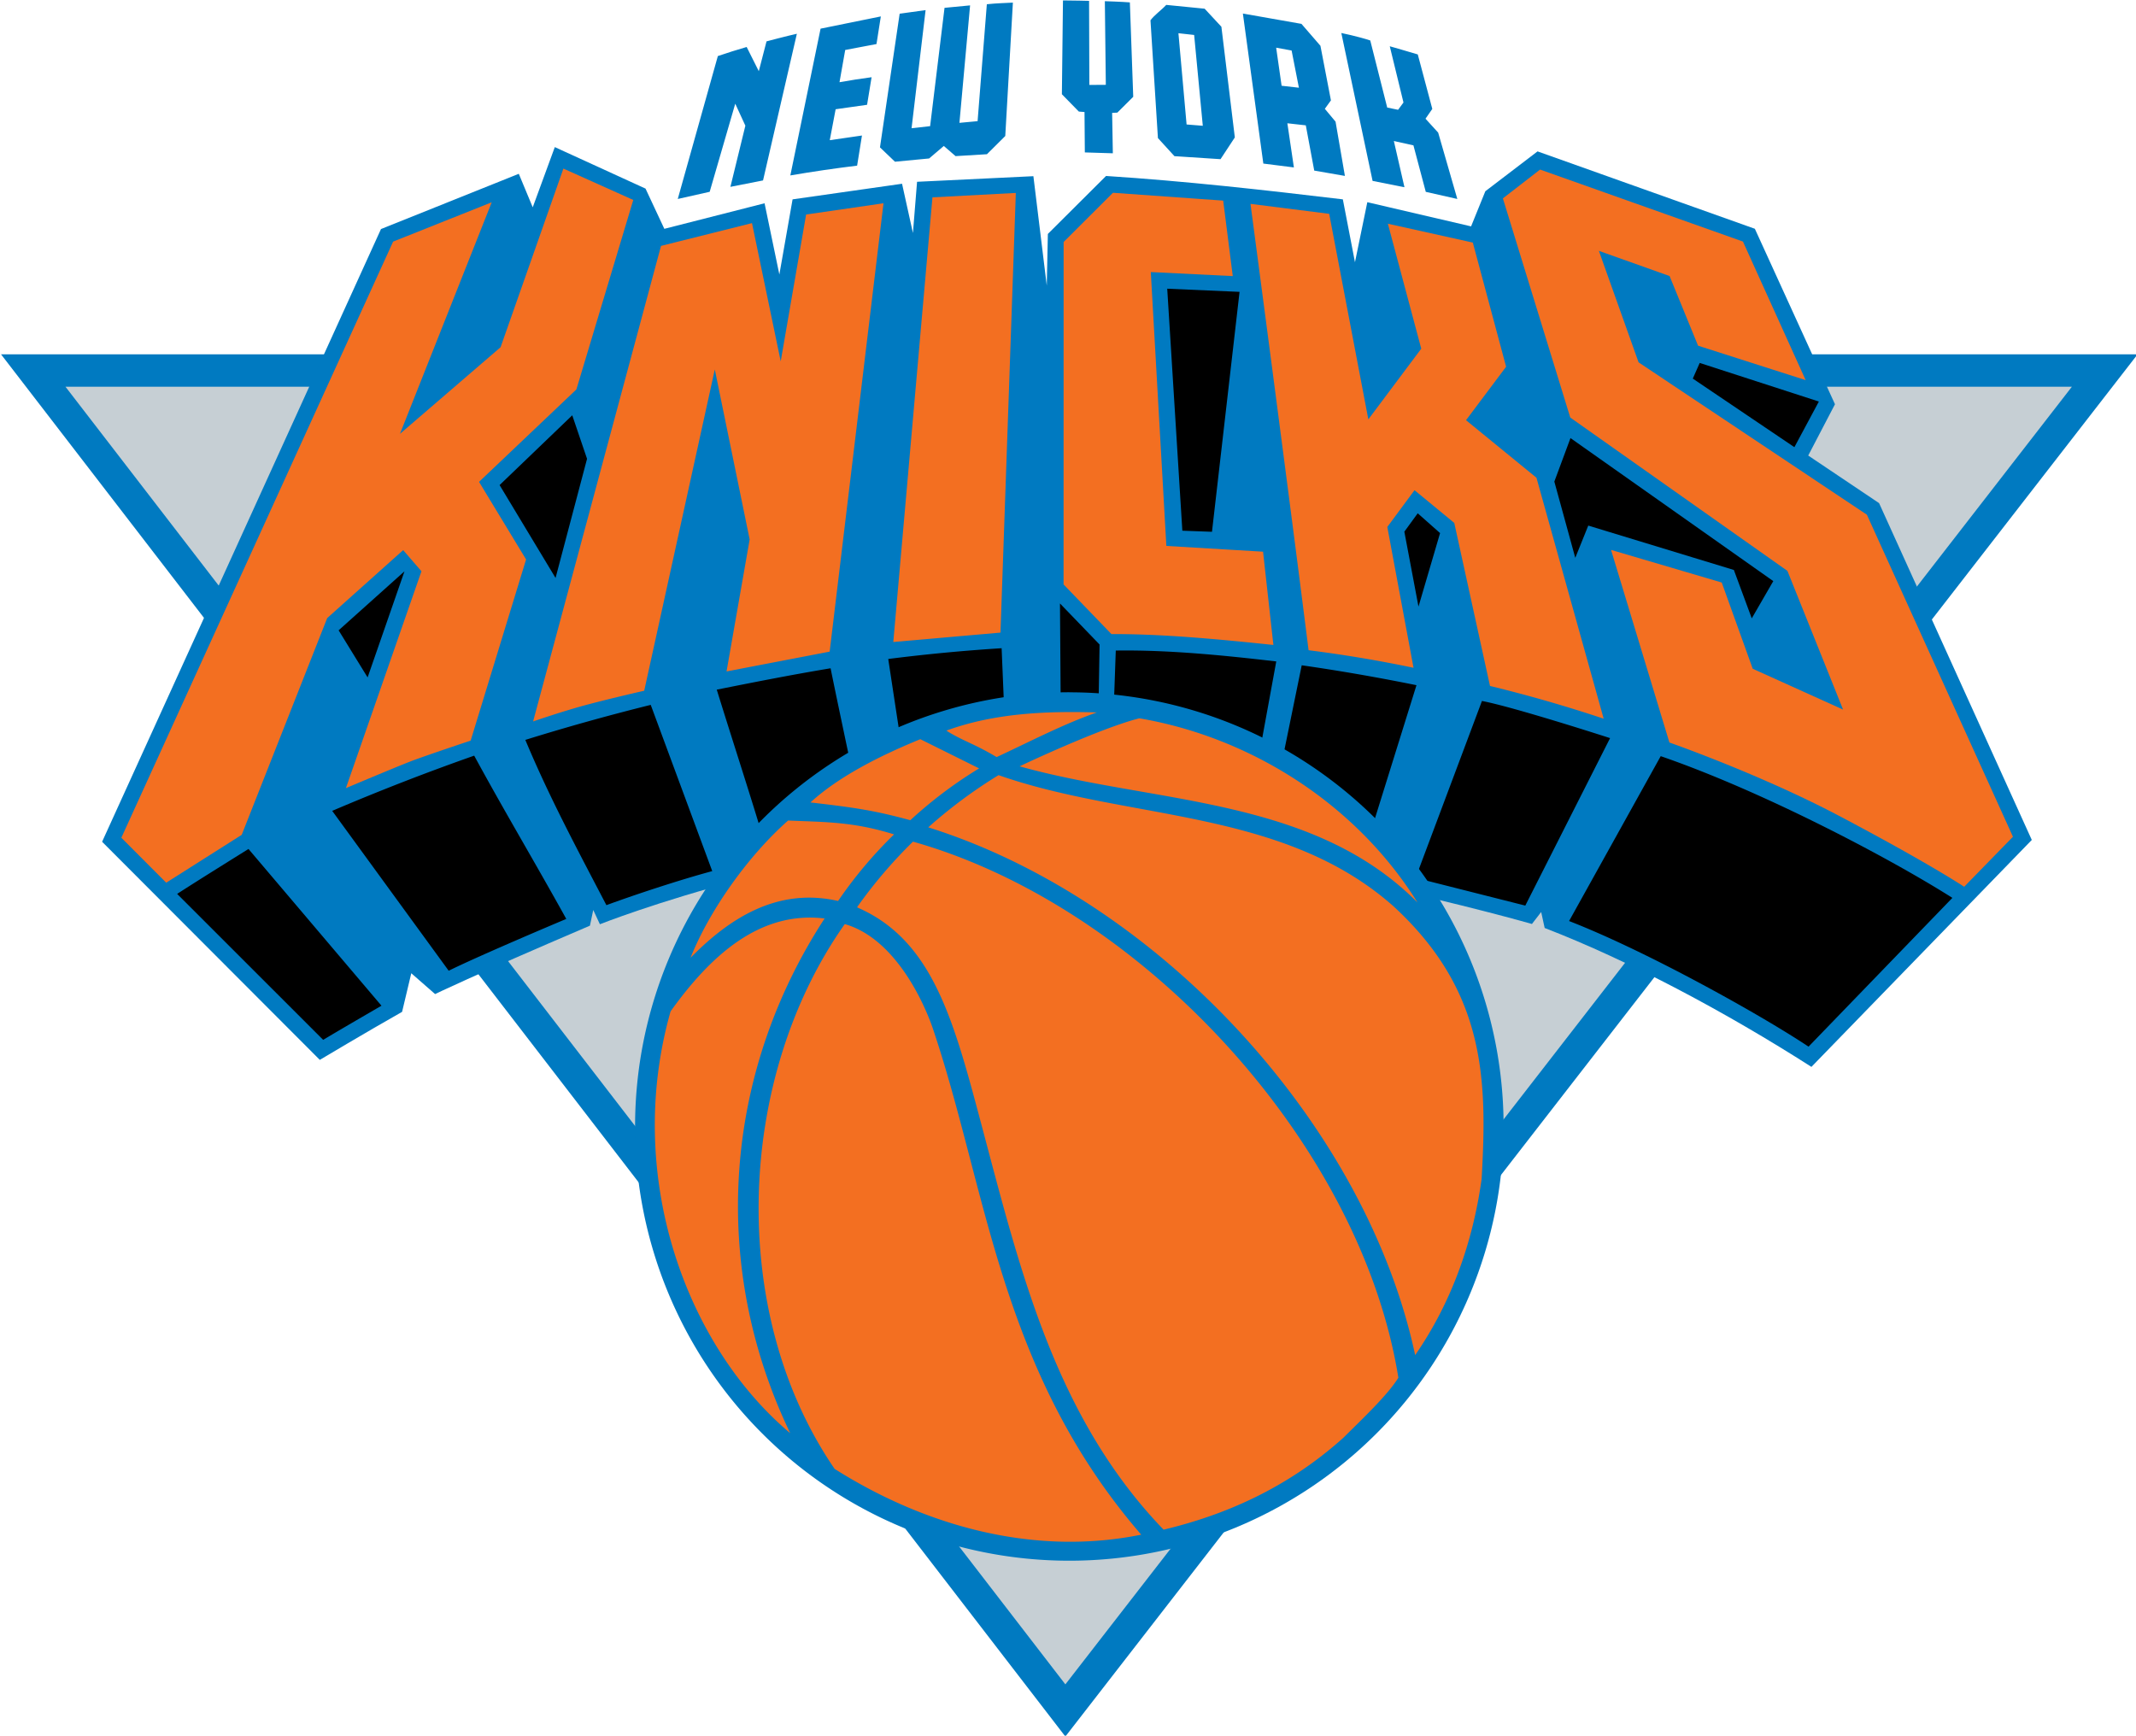
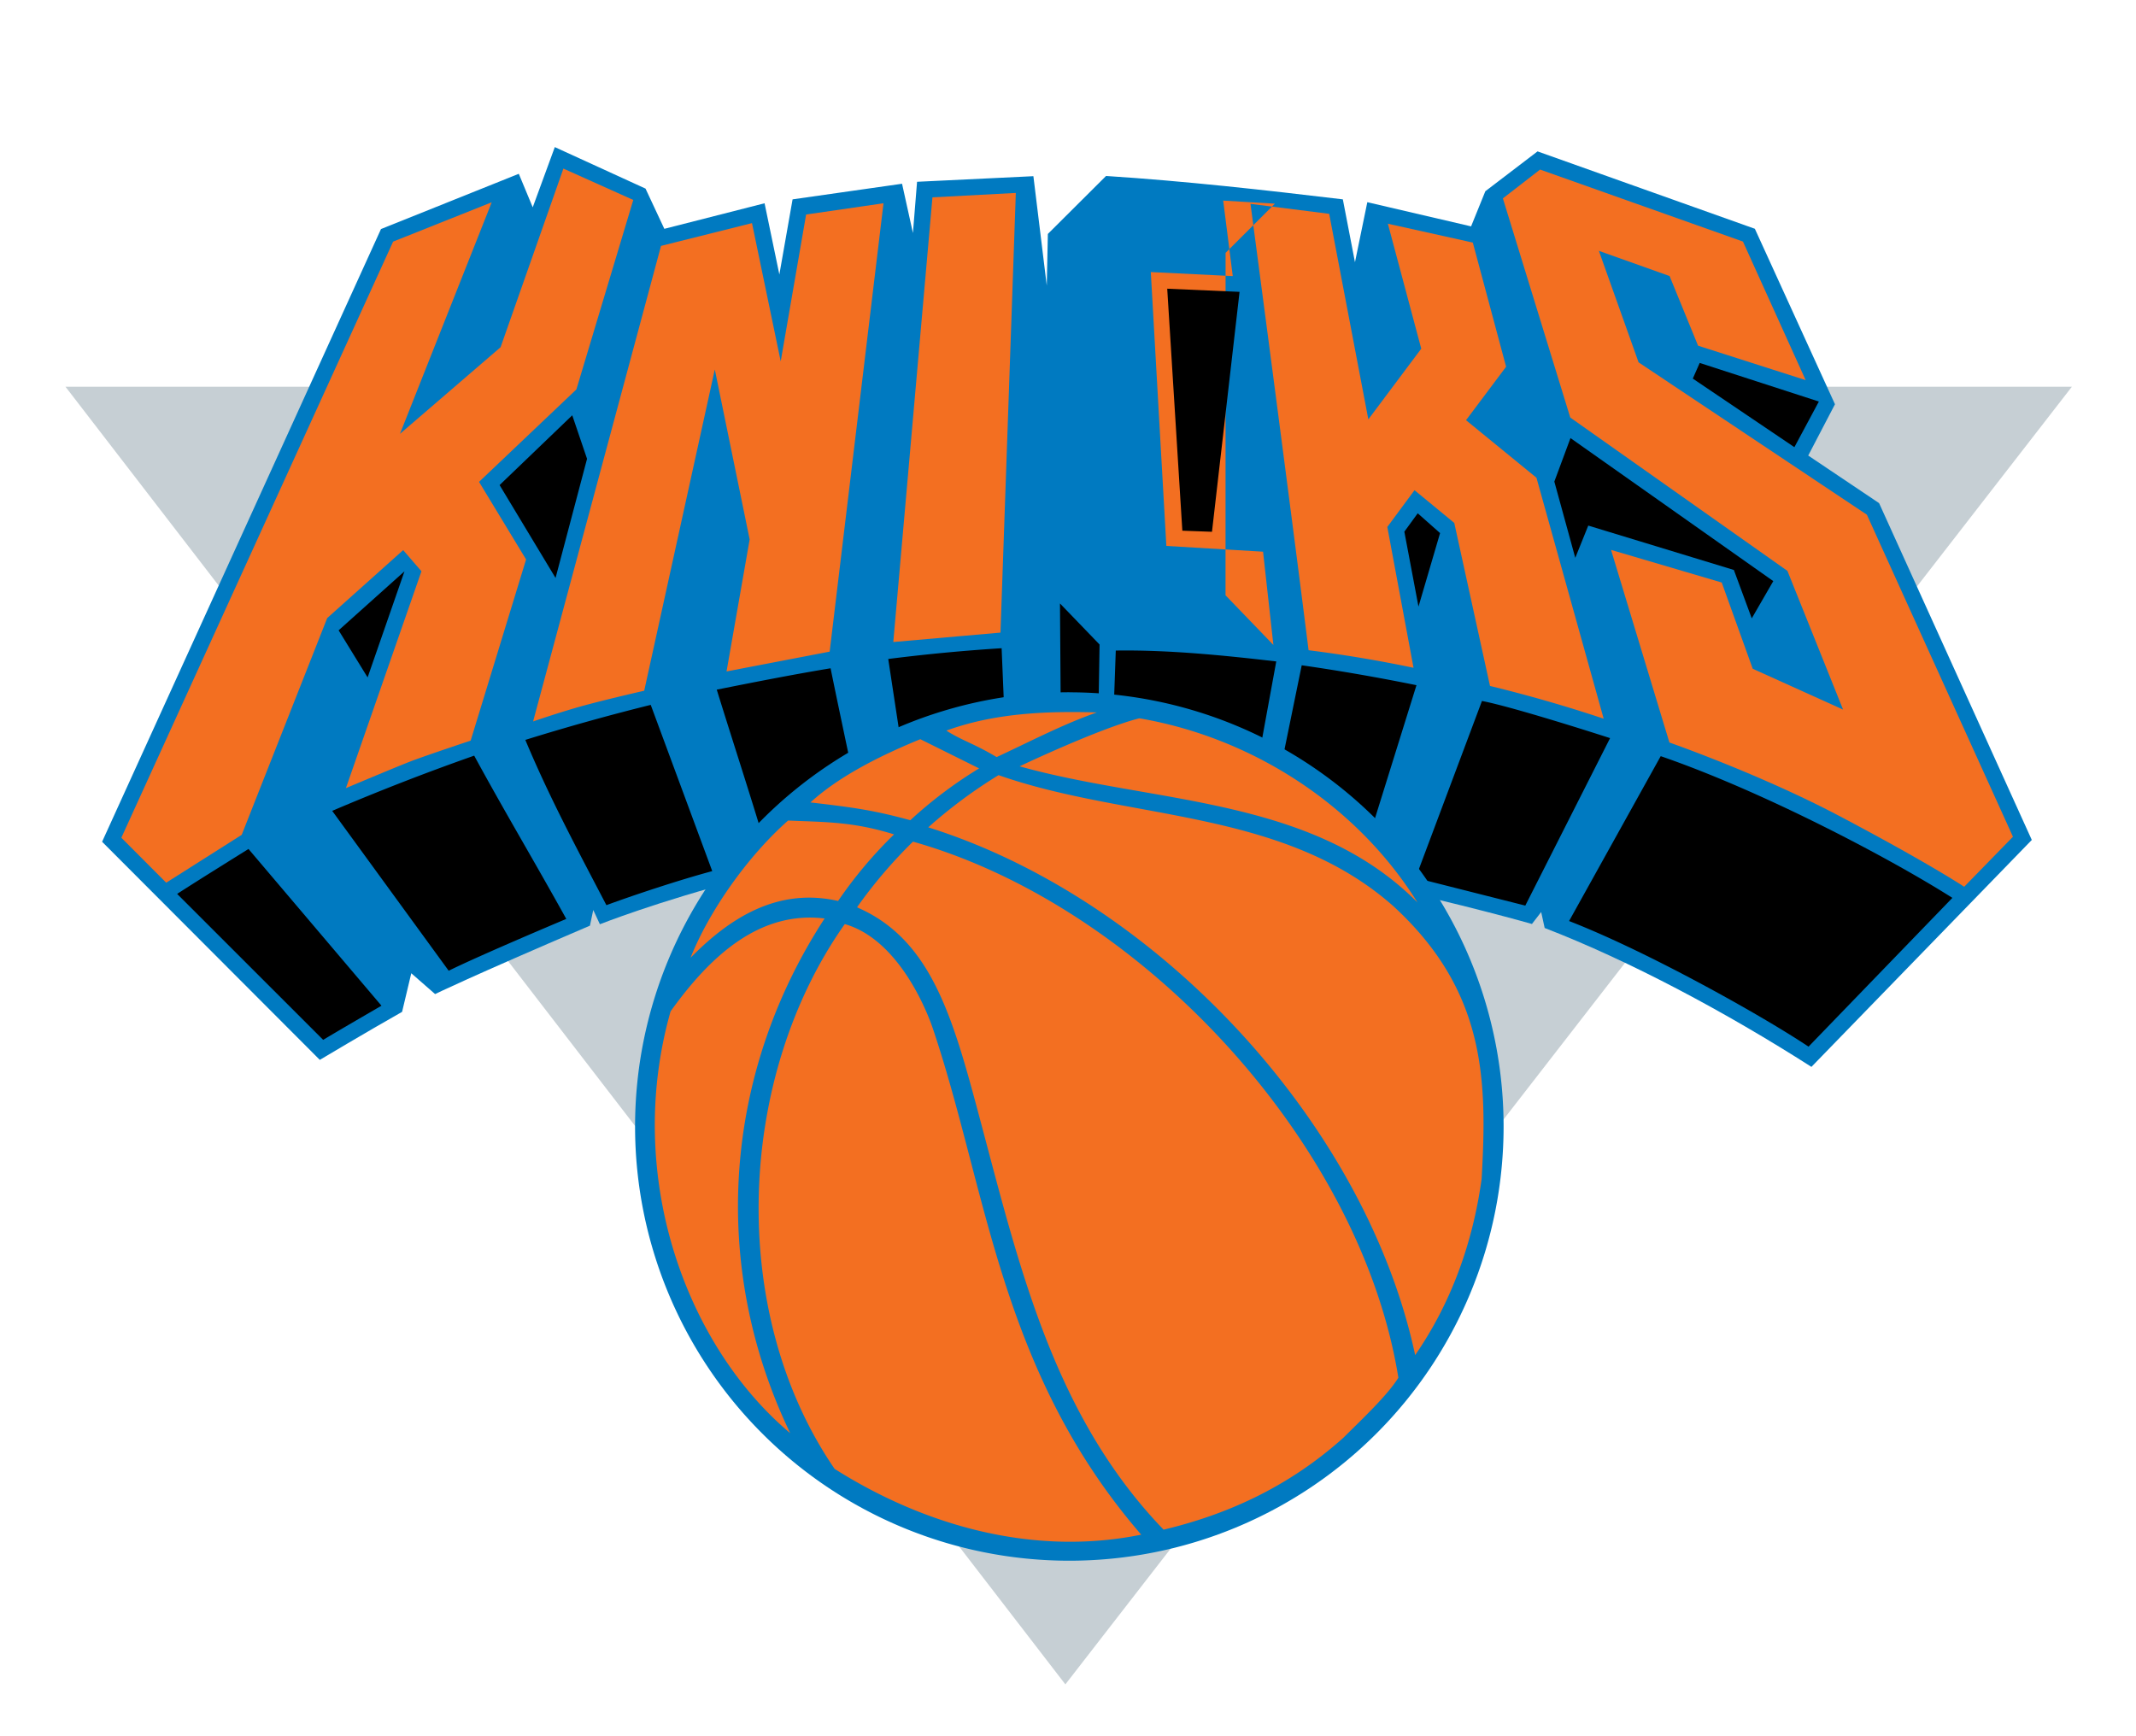
<svg xmlns="http://www.w3.org/2000/svg" width="466.605" height="379.183" viewBox="0 0 35.976 29.236">
-   <path fill="#3978b3" d="M77.923 37.1h39.285L97.493 62.517Z" style="clip-rule:evenodd;fill:#007ac1;fill-opacity:1;fill-rule:evenodd;stroke:none;stroke-width:.316" transform="translate(-71.36 -28.015)scale(.916)" />
  <path fill="#c1c9d0" d="M97.493 61.558 116 37.696H79.108Z" style="clip-rule:evenodd;fill:#c6cfd4;fill-opacity:1;fill-rule:evenodd;stroke:none;stroke-width:.316" transform="translate(-71.36 -28.015)scale(.916)" />
  <path fill="#3978b3" d="m106.242 47.355-.17.22s-5.073-1.455-8.93-1.56c-3.975-.11-8.208 1.565-8.208 1.565l-.122-.262-.061.288c-2.205.943-2.847 1.258-2.847 1.258l-.438-.383-.169.71c-.654.37-1.513.883-1.513.883l-4.003-4.011 5.128-11.267 2.534-1.016.256.616.406-1.107 1.668.763.346.74 1.843-.47.272 1.31.243-1.382 2.013-.287.2.906.076-.942 2.139-.103.246 2.013.02-.951 1.07-1.066c1.457.094 2.905.257 4.354.43l.223 1.156.227-1.104 1.908.445.262-.646.96-.733 3.996 1.423 1.473 3.227-.492.943 1.303.875 2.808 6.194-4.052 4.173c-1.563-1-3.341-1.951-4.905-2.554z" style="clip-rule:evenodd;fill:#007ac1;fill-opacity:1;fill-rule:evenodd;stroke:none;stroke-width:.316" transform="translate(-71.36 -28.015)scale(.916)" />
-   <path fill="#d6803b" d="m109.952 35.026 1.153 2.548-1.978-.633-.524-1.281-1.3-.463.73 2.05 4.198 2.802 2.686 5.922-.897.92s-.66-.44-2.317-1.313c-1.453-.764-3.103-1.34-3.103-1.34l-1.073-3.542 2.035.6.57 1.586 1.661.75-1.023-2.55-3.993-2.82-1.239-4.03.684-.53zm-20.404-.765-1.046 3.484-1.79 1.7.865 1.427-1.019 3.331s-.81.27-1.084.374c-.275.105-1.21.5-1.21.5l1.389-3.988-.336-.389-1.397 1.25-1.572 3.986-1.388.88-.825-.827 4.997-10.962 1.813-.723-1.687 4.258 1.85-1.593 1.155-3.285zm7.034-.129-.282 8.085-1.971.173.72-8.177zm3.813.141.176 1.388-1.507-.074.286 5.036 1.778.106.19 1.715c-.984-.103-2.022-.203-2.978-.2l-.88-.913.001-6.297.907-.905zm-6.246.049-.99 8.245-1.896.364.425-2.427-.641-3.126-1.298 5.908s-.55.125-1.006.245c-.461.12-1.037.32-1.037.32l2.352-8.745 1.673-.419.528 2.542.467-2.7zm9.274.376 1.562.347.612 2.283-.737.983 1.295 1.058 1.236 4.431a26 26 0 0 0-2.09-.602l-.657-2.998-.731-.602-.5.676.482 2.59a24 24 0 0 0-1.93-.323c-.338-2.703-1.068-8.208-1.068-8.208l1.447.183.72 3.78.973-1.3z" style="clip-rule:evenodd;fill:#f36f21;fill-opacity:1;fill-rule:evenodd;stroke:none;stroke-width:.316" transform="translate(-71.36 -28.015)scale(.916)" />
+   <path fill="#d6803b" d="m109.952 35.026 1.153 2.548-1.978-.633-.524-1.281-1.3-.463.73 2.05 4.198 2.802 2.686 5.922-.897.92s-.66-.44-2.317-1.313c-1.453-.764-3.103-1.34-3.103-1.34l-1.073-3.542 2.035.6.57 1.586 1.661.75-1.023-2.55-3.993-2.82-1.239-4.03.684-.53zm-20.404-.765-1.046 3.484-1.79 1.7.865 1.427-1.019 3.331s-.81.27-1.084.374c-.275.105-1.21.5-1.21.5l1.389-3.988-.336-.389-1.397 1.25-1.572 3.986-1.388.88-.825-.827 4.997-10.962 1.813-.723-1.687 4.258 1.85-1.593 1.155-3.285zm7.034-.129-.282 8.085-1.971.173.72-8.177zm3.813.141.176 1.388-1.507-.074.286 5.036 1.778.106.19 1.715l-.88-.913.001-6.297.907-.905zm-6.246.049-.99 8.245-1.896.364.425-2.427-.641-3.126-1.298 5.908s-.55.125-1.006.245c-.461.12-1.037.32-1.037.32l2.352-8.745 1.673-.419.528 2.542.467-2.7zm9.274.376 1.562.347.612 2.283-.737.983 1.295 1.058 1.236 4.431a26 26 0 0 0-2.09-.602l-.657-2.998-.731-.602-.5.676.482 2.59a24 24 0 0 0-1.93-.323c-.338-2.703-1.068-8.208-1.068-8.208l1.447.183.72 3.78.973-1.3z" style="clip-rule:evenodd;fill:#f36f21;fill-opacity:1;fill-rule:evenodd;stroke:none;stroke-width:.316" transform="translate(-71.36 -28.015)scale(.916)" />
  <path d="m100.696 35.951-.507 4.412-.545-.02-.278-4.45zm10.652 2.017-.45.839-1.868-1.261.127-.288zm-22.65 1.053-.579 2.191-1.029-1.708 1.336-1.283zm21.812 2.249-.396.685-.329-.89-2.677-.816-.239.593-.385-1.402.297-.8zm-6.127-.883-.397 1.352-.26-1.378.246-.338zm-19.72 2.654-.533-.866 1.211-1.085zm13.443.365-.7-.025-.012-1.7.728.755zm-1.743.104c-1.206.134-1.926.514-1.926.514l-.201-1.322a33 33 0 0 1 2.085-.198zm5.008-.764-.274 1.497a7.6 7.6 0 0 0-1.235-.443c-.46-.13-.985-.29-1.474-.347l.032-.906c.98-.015 2.018.092 2.95.2m-8.194.126c.108.532.238 1.143.353 1.691-.59.36-1.09.817-1.652 1.235-.245-.806-.55-1.743-.794-2.533.7-.14 1.401-.278 2.093-.393m9.969 2.891-.097-.073a8 8 0 0 0-1.555-1.182l.346-1.691c.692.099 1.41.224 2.11.366zm4.364-1.607-1.559 3.08-2.017-.51 1.22-3.253c.602.115 2.356.683 2.356.683M91 46.603c-.625.168-1.466.449-1.946.626-.533-1.022-1.045-1.973-1.491-3.039a41 41 0 0 1 2.306-.644zm-4.377-2.123c.547 1.008 1.145 2.01 1.693 3.002-.715.301-1.759.752-2.162.953l-2.142-2.94q1.29-.551 2.61-1.015m-1.704 4.598c-.388.226-.74.429-1.072.628l-2.685-2.684c.375-.244 1.312-.826 1.312-.826zm26.24.753c-.815-.546-2.938-1.741-4.403-2.31l1.685-3.032c1.886.65 4.215 1.878 5.363 2.606z" style="clip-rule:evenodd;fill:#000;fill-rule:evenodd;stroke:none;stroke-width:.316" transform="translate(-71.36 -28.015)scale(.916)" />
  <path fill="#3978b3" d="M97.566 43.315a7.984 7.984 0 0 1 7.985 7.984 7.985 7.985 0 1 1-7.985-7.985" style="clip-rule:evenodd;fill:#007ac1;fill-opacity:1;fill-rule:evenodd;stroke:none;stroke-width:.316" transform="translate(-71.36 -28.015)scale(.916)" />
-   <path fill="#fff" d="m96.388 33.085-.337.335-.577.035-.216-.187-.27.23-.628.06-.276-.264.362-2.458.477-.066-.258 2.172.341-.038.265-2.176.47-.045-.196 2.16.334-.031.17-2.15c.201-.021.304-.02.479-.03zm1.546-.939.303-.002-.018-1.538s.318.01.46.022l.062 1.736-.292.291-.096.005.013.743-.515-.016-.006-.743-.104-.008-.312-.319.02-1.725c.168 0 .48.008.48.008zm-3.834-1.26-.08.508-.575.109-.105.593q.294-.053.59-.092l-.083.507-.578.082-.108.569.592-.086-.089.554q-.615.075-1.228.18l.556-2.699zm-2.166 3.016-.6.118.275-1.125-.186-.404-.47 1.62-.587.132.737-2.628q.264-.09.53-.167l.223.445.142-.548s.371-.099.558-.14zm8.428-2.826.247 2.035-.263.4-.847-.055-.304-.333-.137-2.166c.077-.102.196-.182.29-.283l.706.07zm-.79.119.15 1.678.298.024-.159-1.67zm3.839 1.367.2.041.099-.134-.252-1.034s.25.07.515.15l.267 1.002-.125.18.233.256.352 1.22-.58-.131-.227-.855-.36-.08.195.85-.586-.116-.575-2.72s.297.06.532.137zm-1.228-1.136.193 1.004-.112.155.197.236.172.998-.564-.098-.155-.832-.339-.038.12.812-.562-.071-.376-2.759 1.077.19zm-.814.035.1.7.318.036-.134-.684z" style="clip-rule:evenodd;fill:#007ac1;fill-opacity:1;fill-rule:evenodd;stroke:none;stroke-width:.316" transform="translate(-71.36 -28.015)scale(.916)" />
  <path d="M103.518 47.242c-2.036-1.797-4.873-1.567-7.253-2.404a9 9 0 0 0-1.293.96c4.216 1.322 8.042 5.444 8.953 9.705.661-.956 1.06-2.065 1.222-3.24.103-1.807.084-3.452-1.629-5.021m-9.174-1.315a8 8 0 0 0-1.03 1.225l-.009-.002c-1.116-.25-1.997.327-2.704 1.047.338-.852 1.045-1.863 1.794-2.524.69.03 1.193.019 1.949.255m.298-.261a8 8 0 0 1 1.265-.953l-1.081-.537c-.72.295-1.49.677-2.02 1.163.819.095 1.17.146 1.836.327m-.975 1.594q.458-.646 1.024-1.2c4.217 1.19 8.236 5.562 8.925 9.858-.2.324-.683.777-1.007 1.1-1.047.942-2.202 1.43-3.31 1.694-1.968-2.042-2.617-4.694-3.312-7.308-.534-2.006-.904-3.519-2.318-4.133zm1.393 2.247c1.004 2.986 1.227 6.29 3.828 9.297-2.028.412-4.036-.196-5.638-1.21-1.984-2.894-1.796-7.213.187-10.018.967.277 1.493 1.542 1.623 1.931m3.012-5.823c-.633.221-1.24.542-1.843.821-.41-.246-.646-.308-.924-.487.865-.315 1.797-.363 2.767-.334m5.896 3.495c-1.94-1.954-4.848-1.813-7.317-2.504 0 0 1.453-.692 2.202-.883 2.017.343 3.969 1.55 5.115 3.387m-10.902.294c-1.862 2.858-2.116 6.379-.632 9.465-1.916-1.61-3.059-4.73-2.2-7.757.706-.984 1.613-1.856 2.832-1.708" style="clip-rule:evenodd;fill:#f36f21;fill-opacity:1;fill-rule:evenodd;stroke:none;stroke-width:.316" transform="translate(-71.36 -28.015)scale(.916)" />
</svg>